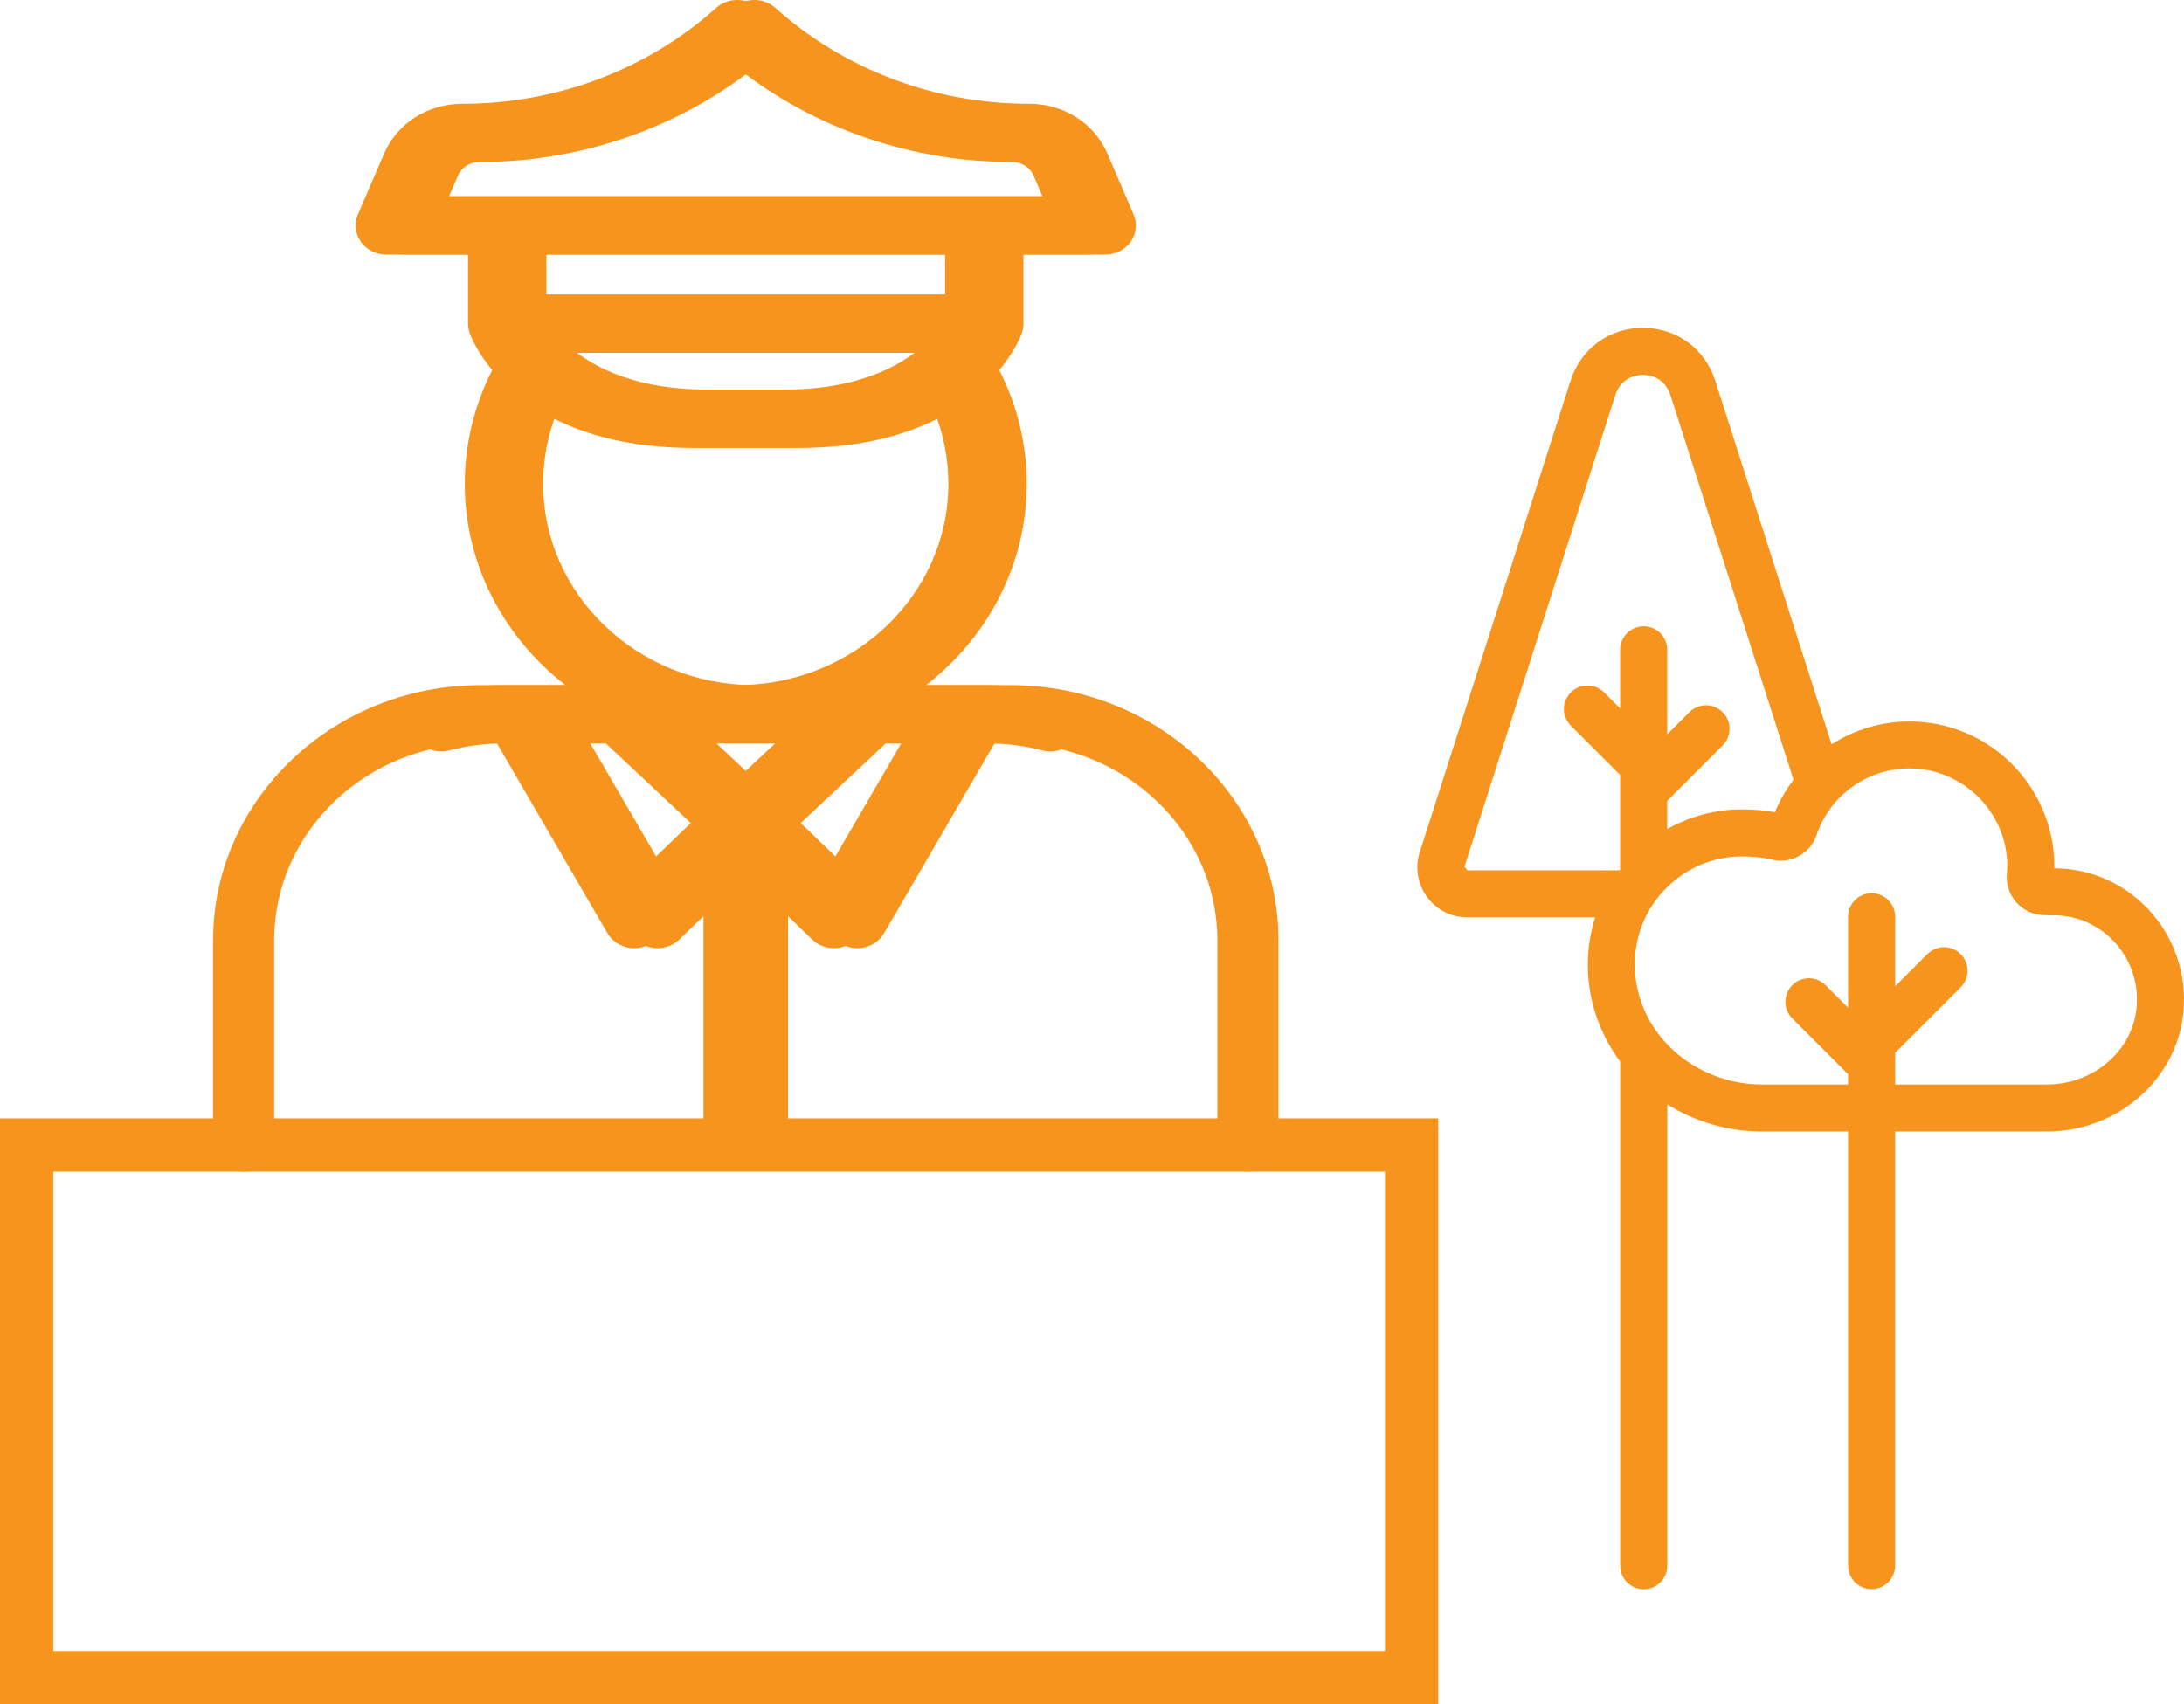
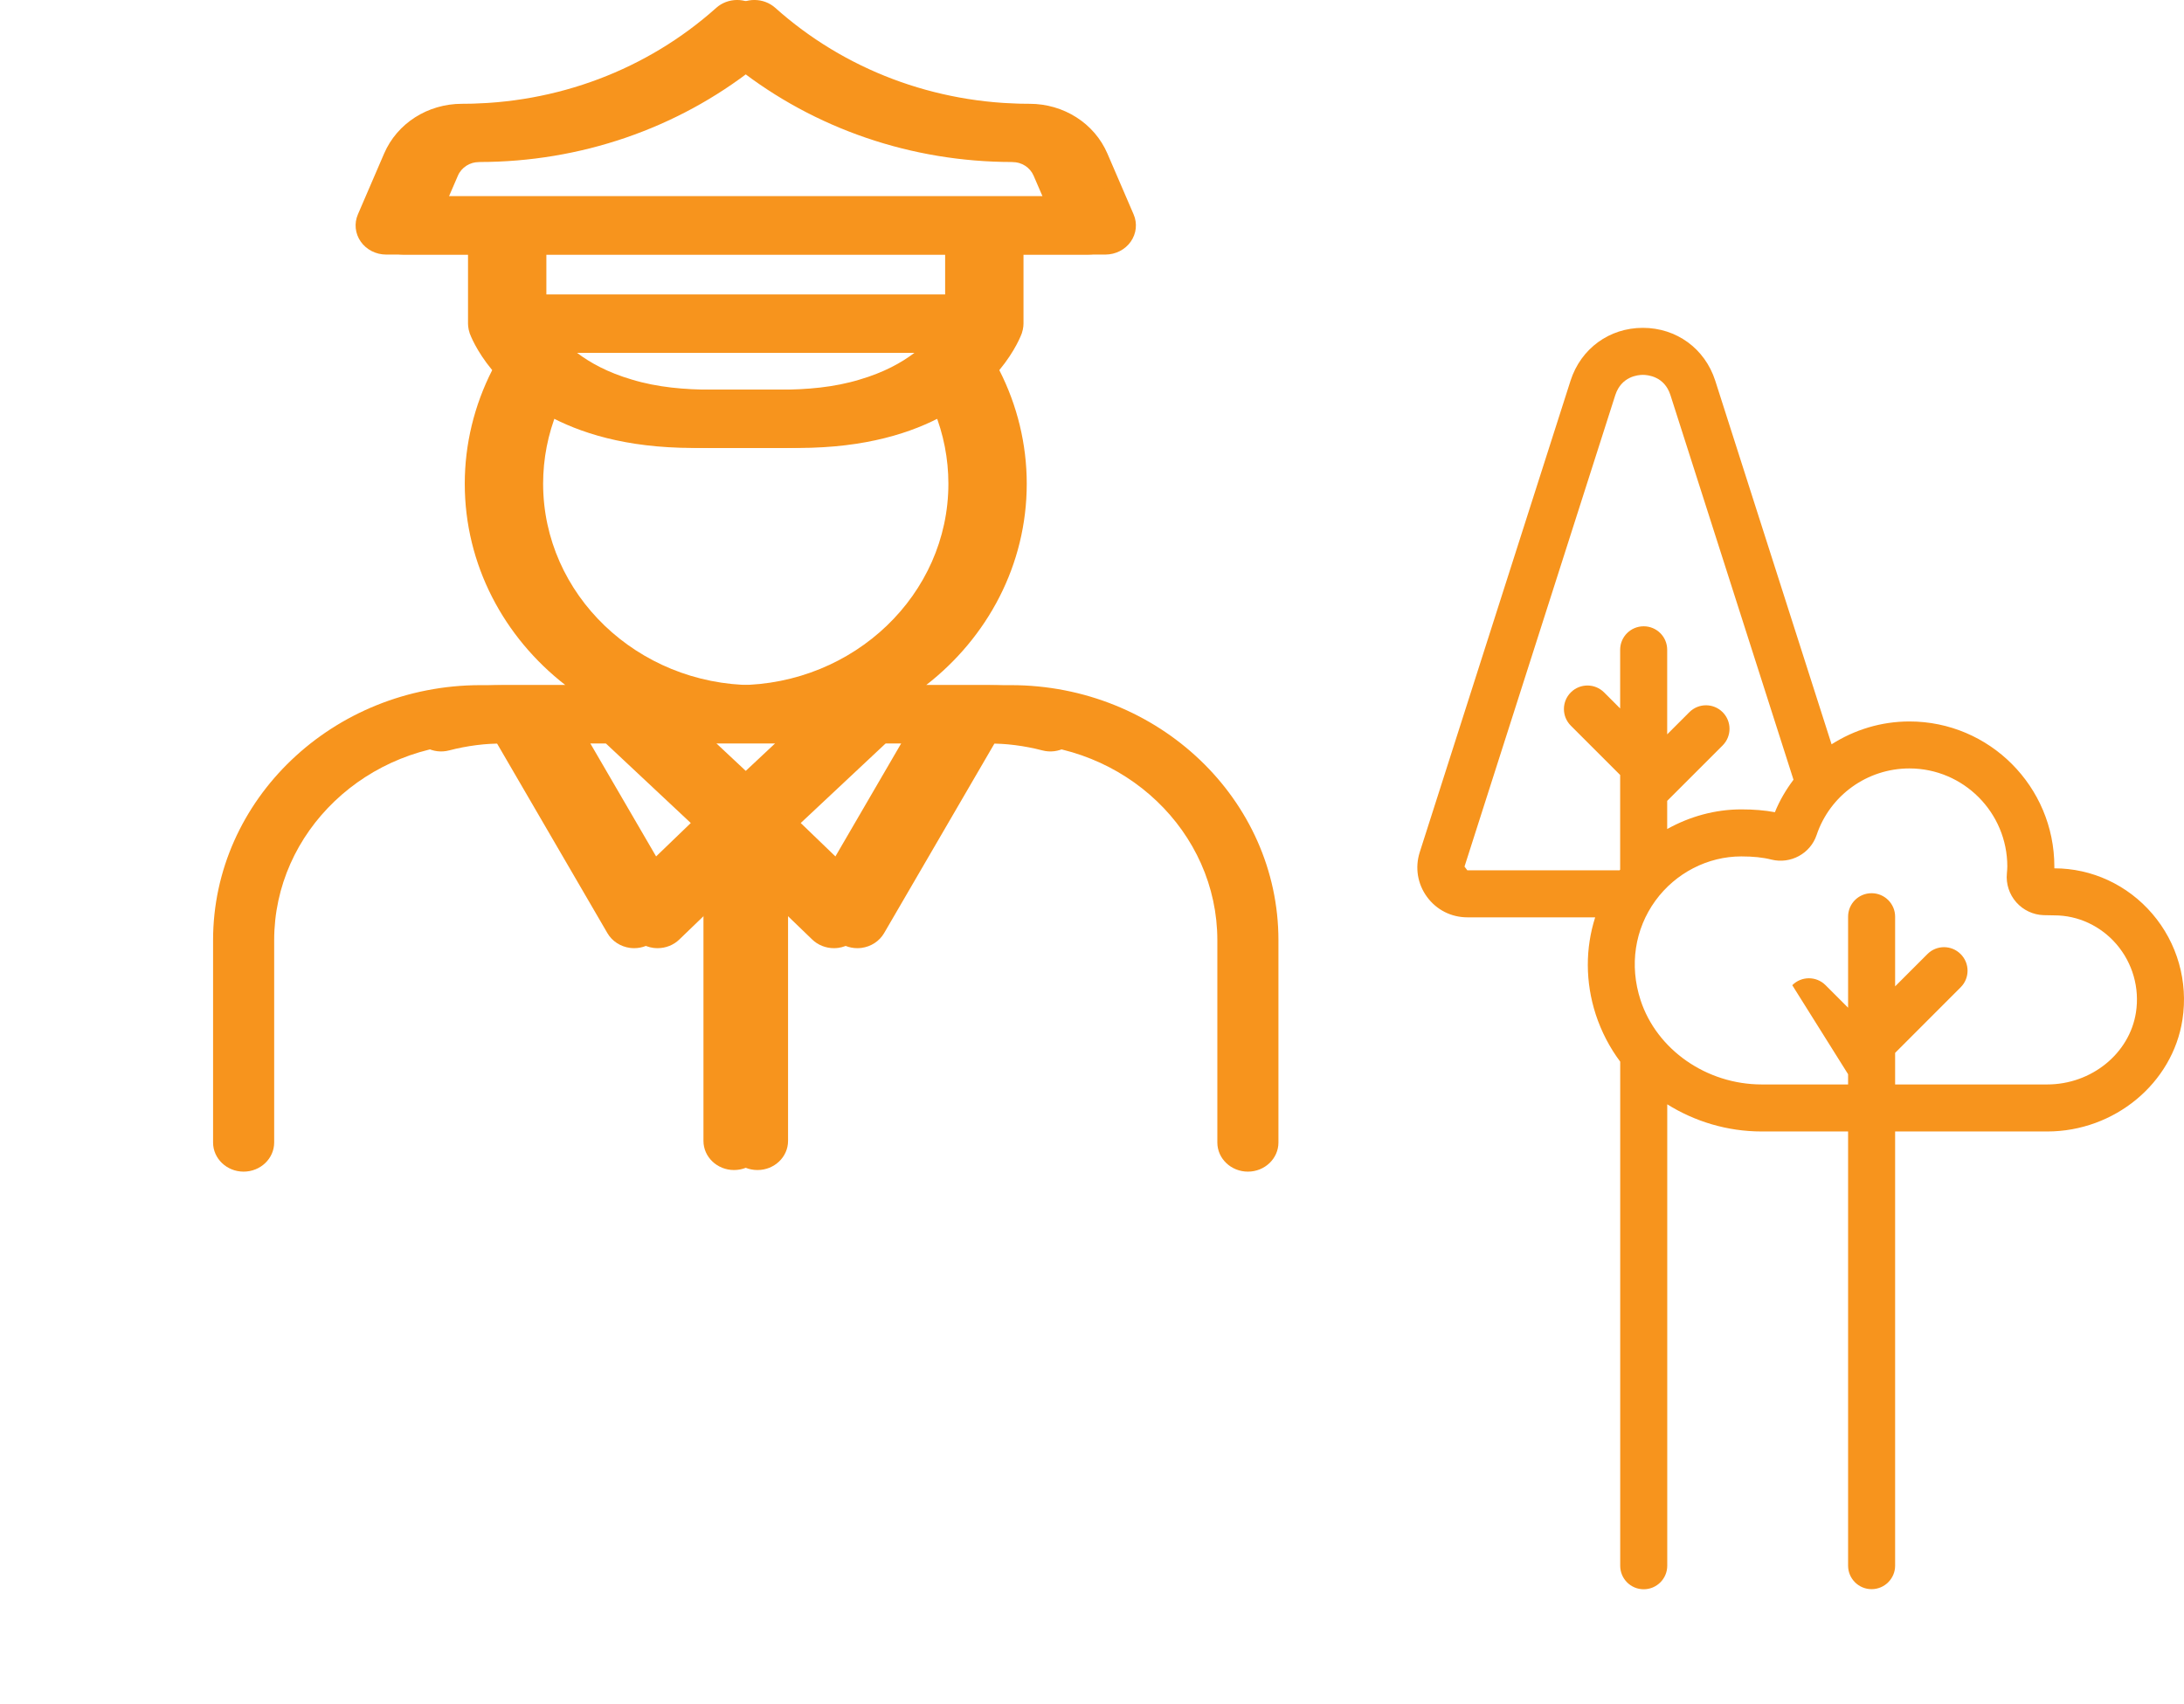
<svg xmlns="http://www.w3.org/2000/svg" width="41" height="32" viewBox="0 0 41 32" fill="none">
-   <path d="M29.484 7.147L26.652 16.004C26.561 16.292 26.611 16.598 26.789 16.841C26.968 17.085 27.244 17.225 27.547 17.225H29.946C29.761 17.806 29.759 18.437 29.957 19.049C30.063 19.373 30.219 19.671 30.416 19.935V29.401C30.416 29.644 30.613 29.842 30.857 29.842C31.101 29.842 31.299 29.644 31.299 29.401V20.736C31.814 21.057 32.422 21.246 33.073 21.246H34.694V29.399C34.694 29.642 34.891 29.84 35.135 29.84C35.379 29.84 35.577 29.642 35.577 29.399V21.246H38.432C39.694 21.246 40.786 20.343 40.971 19.146C41.081 18.431 40.875 17.706 40.405 17.158C39.941 16.616 39.271 16.305 38.568 16.305H38.566C38.566 16.293 38.566 16.282 38.566 16.271C38.566 14.768 37.346 13.547 35.846 13.547C35.313 13.547 34.811 13.704 34.384 13.976L32.199 7.145C32.004 6.544 31.471 6.156 30.841 6.156C30.212 6.156 29.679 6.544 29.484 7.147ZM37.683 16.27C37.683 16.307 37.679 16.353 37.675 16.401C37.656 16.598 37.721 16.795 37.852 16.943C37.982 17.09 38.169 17.178 38.364 17.184C38.442 17.186 38.517 17.188 38.568 17.188C39.013 17.188 39.438 17.387 39.734 17.732C40.036 18.085 40.169 18.551 40.098 19.011C39.979 19.781 39.263 20.363 38.432 20.363H35.577V19.77L36.807 18.539C36.98 18.367 36.98 18.087 36.807 17.915C36.635 17.742 36.355 17.742 36.183 17.915L35.577 18.521V17.213C35.577 16.969 35.379 16.772 35.135 16.772C34.891 16.772 34.694 16.969 34.694 17.213V18.922L34.271 18.499C34.098 18.326 33.819 18.326 33.646 18.499C33.474 18.671 33.474 18.951 33.646 19.123L34.694 20.171V20.363H33.073C32.036 20.363 31.101 19.71 30.797 18.777C30.586 18.127 30.688 17.448 31.077 16.912C31.456 16.392 32.059 16.081 32.69 16.081C32.911 16.081 33.096 16.1 33.256 16.141C33.614 16.229 33.986 16.029 34.103 15.679C34.354 14.932 35.055 14.429 35.846 14.429C36.859 14.43 37.683 15.255 37.683 16.27ZM30.841 7.039C30.934 7.039 31.245 7.067 31.358 7.416L33.669 14.641C33.53 14.827 33.409 15.029 33.32 15.251C33.129 15.215 32.921 15.198 32.69 15.198C32.198 15.198 31.721 15.331 31.298 15.567V15.038L32.339 13.997C32.511 13.825 32.511 13.545 32.339 13.373C32.166 13.2 31.887 13.2 31.714 13.373L31.298 13.789V12.201C31.298 11.957 31.101 11.76 30.857 11.76C30.613 11.76 30.415 11.957 30.415 12.201V13.303L30.113 13.001C29.941 12.829 29.661 12.829 29.489 13.001C29.316 13.174 29.316 13.453 29.489 13.626L30.415 14.552V16.329C30.411 16.334 30.408 16.338 30.404 16.342H27.546L27.493 16.272L30.324 7.418C30.439 7.067 30.749 7.039 30.841 7.039Z" fill="#F7941D" />
+   <path d="M29.484 7.147L26.652 16.004C26.561 16.292 26.611 16.598 26.789 16.841C26.968 17.085 27.244 17.225 27.547 17.225H29.946C29.761 17.806 29.759 18.437 29.957 19.049C30.063 19.373 30.219 19.671 30.416 19.935V29.401C30.416 29.644 30.613 29.842 30.857 29.842C31.101 29.842 31.299 29.644 31.299 29.401V20.736C31.814 21.057 32.422 21.246 33.073 21.246H34.694V29.399C34.694 29.642 34.891 29.84 35.135 29.84C35.379 29.84 35.577 29.642 35.577 29.399V21.246H38.432C39.694 21.246 40.786 20.343 40.971 19.146C41.081 18.431 40.875 17.706 40.405 17.158C39.941 16.616 39.271 16.305 38.568 16.305H38.566C38.566 16.293 38.566 16.282 38.566 16.271C38.566 14.768 37.346 13.547 35.846 13.547C35.313 13.547 34.811 13.704 34.384 13.976L32.199 7.145C32.004 6.544 31.471 6.156 30.841 6.156C30.212 6.156 29.679 6.544 29.484 7.147ZM37.683 16.27C37.683 16.307 37.679 16.353 37.675 16.401C37.656 16.598 37.721 16.795 37.852 16.943C37.982 17.09 38.169 17.178 38.364 17.184C38.442 17.186 38.517 17.188 38.568 17.188C39.013 17.188 39.438 17.387 39.734 17.732C40.036 18.085 40.169 18.551 40.098 19.011C39.979 19.781 39.263 20.363 38.432 20.363H35.577V19.77L36.807 18.539C36.98 18.367 36.98 18.087 36.807 17.915C36.635 17.742 36.355 17.742 36.183 17.915L35.577 18.521V17.213C35.577 16.969 35.379 16.772 35.135 16.772C34.891 16.772 34.694 16.969 34.694 17.213V18.922L34.271 18.499C34.098 18.326 33.819 18.326 33.646 18.499L34.694 20.171V20.363H33.073C32.036 20.363 31.101 19.71 30.797 18.777C30.586 18.127 30.688 17.448 31.077 16.912C31.456 16.392 32.059 16.081 32.69 16.081C32.911 16.081 33.096 16.1 33.256 16.141C33.614 16.229 33.986 16.029 34.103 15.679C34.354 14.932 35.055 14.429 35.846 14.429C36.859 14.43 37.683 15.255 37.683 16.27ZM30.841 7.039C30.934 7.039 31.245 7.067 31.358 7.416L33.669 14.641C33.53 14.827 33.409 15.029 33.32 15.251C33.129 15.215 32.921 15.198 32.69 15.198C32.198 15.198 31.721 15.331 31.298 15.567V15.038L32.339 13.997C32.511 13.825 32.511 13.545 32.339 13.373C32.166 13.2 31.887 13.2 31.714 13.373L31.298 13.789V12.201C31.298 11.957 31.101 11.76 30.857 11.76C30.613 11.76 30.415 11.957 30.415 12.201V13.303L30.113 13.001C29.941 12.829 29.661 12.829 29.489 13.001C29.316 13.174 29.316 13.453 29.489 13.626L30.415 14.552V16.329C30.411 16.334 30.408 16.338 30.404 16.342H27.546L27.493 16.272L30.324 7.418C30.439 7.067 30.749 7.039 30.841 7.039Z" fill="#F7941D" />
  <path d="M18.977 12.865H17.385C18.538 11.97 19.275 10.607 19.275 9.083C19.275 8.341 19.097 7.611 18.76 6.95C19.063 6.584 19.173 6.284 19.185 6.252L19.185 6.248C19.198 6.21 19.207 6.17 19.211 6.129C19.212 6.122 19.212 6.115 19.212 6.109C19.213 6.099 19.214 6.089 19.214 6.079V4.78H20.751C20.942 4.78 21.121 4.689 21.227 4.538C21.334 4.386 21.354 4.194 21.281 4.025L20.789 2.883C20.544 2.315 19.97 1.949 19.327 1.949H19.325C17.546 1.949 15.852 1.309 14.555 0.148C14.337 -0.047 13.999 -0.05 13.778 0.141L13.666 0.237C12.384 1.341 10.725 1.949 8.997 1.949C8.354 1.949 7.78 2.315 7.535 2.883L7.043 4.025C6.97 4.194 6.991 4.386 7.097 4.538C7.203 4.689 7.382 4.78 7.574 4.78H9.11V6.079C9.11 6.089 9.111 6.099 9.112 6.109C9.112 6.115 9.112 6.122 9.113 6.129C9.117 6.17 9.126 6.21 9.139 6.248L9.14 6.251C9.151 6.284 9.261 6.583 9.564 6.95C9.226 7.611 9.049 8.341 9.049 9.082C9.049 10.607 9.786 11.97 10.939 12.865H9.463C9.012 12.865 8.563 12.922 8.131 13.036C7.825 13.116 7.646 13.417 7.73 13.708C7.814 13.999 8.129 14.171 8.434 14.09C8.768 14.003 9.114 13.959 9.463 13.959H9.771L11.844 17.522C11.931 17.673 12.088 17.775 12.267 17.799C12.293 17.802 12.319 17.804 12.345 17.804C12.497 17.804 12.645 17.746 12.753 17.641L13.647 16.779L13.647 21.423C13.647 21.725 13.903 21.97 14.22 21.97C14.537 21.97 14.794 21.725 14.794 21.423V16.779L15.688 17.641C15.796 17.746 15.943 17.804 16.095 17.804C16.121 17.804 16.147 17.802 16.173 17.799C16.352 17.775 16.509 17.673 16.597 17.522L18.67 13.959H18.977C21.114 13.959 22.853 15.617 22.853 17.655V21.453C22.853 21.755 23.11 22 23.427 22C23.743 22 24 21.755 24 21.453V17.655C24 15.014 21.747 12.865 18.977 12.865ZM14.673 14.257L14.22 14.681L13.449 13.959H14.12C14.134 13.959 14.148 13.959 14.162 13.959C14.176 13.959 14.19 13.959 14.204 13.959H14.991L14.673 14.257ZM17.385 6.702C16.66 7.2 15.745 7.317 14.874 7.317C14.37 7.317 13.867 7.317 13.364 7.317C12.86 7.317 12.342 7.274 11.861 7.127C11.407 6.994 11.075 6.809 10.834 6.626H17.49C17.488 6.627 17.485 6.629 17.483 6.631C17.451 6.655 17.418 6.679 17.385 6.702ZM8.596 3.299C8.663 3.143 8.821 3.042 8.997 3.042C10.889 3.042 12.708 2.417 14.161 1.274C15.613 2.418 17.427 3.042 19.325 3.042H19.327C19.503 3.042 19.661 3.143 19.728 3.299L19.895 3.686H8.429L8.596 3.299ZM18.067 4.78V5.532H10.257V4.78H18.067ZM10.196 9.082C10.196 8.613 10.287 8.15 10.463 7.716C11.057 8.076 11.899 8.37 13.079 8.407C13.088 8.407 13.097 8.408 13.105 8.408C13.181 8.41 13.257 8.411 13.335 8.411H14.989C15.067 8.411 15.144 8.41 15.219 8.408C15.227 8.408 15.236 8.407 15.244 8.407C16.424 8.37 17.266 8.076 17.861 7.717C18.037 8.149 18.128 8.613 18.128 9.083C18.128 11.162 16.361 12.854 14.184 12.865H14.14C11.963 12.853 10.196 11.161 10.196 9.082ZM12.475 16.353L11.082 13.959H11.813L12.953 15.027L13.408 15.454L12.475 16.353ZM15.965 16.353L15.032 15.454L16.627 13.959H17.358L15.965 16.353Z" fill="#F7941D" />
  <path d="M9.023 12.865H10.615C9.462 11.97 8.725 10.607 8.725 9.083C8.725 8.341 8.903 7.611 9.24 6.95C8.937 6.584 8.827 6.284 8.815 6.252L8.815 6.248C8.802 6.21 8.793 6.17 8.789 6.129C8.788 6.122 8.788 6.115 8.788 6.109C8.787 6.099 8.786 6.089 8.786 6.079V4.78H7.249C7.058 4.78 6.879 4.689 6.773 4.538C6.666 4.386 6.646 4.194 6.719 4.025L7.211 2.883C7.456 2.315 8.03 1.949 8.673 1.949H8.675C10.454 1.949 12.148 1.309 13.445 0.148C13.663 -0.047 14.001 -0.05 14.222 0.141L14.334 0.237C15.616 1.341 17.275 1.949 19.003 1.949C19.646 1.949 20.22 2.315 20.465 2.883L20.957 4.025C21.03 4.194 21.009 4.386 20.903 4.538C20.797 4.689 20.618 4.78 20.427 4.78H18.89V6.079C18.89 6.089 18.889 6.099 18.888 6.109C18.888 6.115 18.888 6.122 18.887 6.129C18.883 6.17 18.874 6.21 18.861 6.248L18.86 6.251C18.849 6.284 18.739 6.583 18.436 6.95C18.774 7.611 18.951 8.341 18.951 9.082C18.951 10.607 18.214 11.97 17.061 12.865H18.537C18.988 12.865 19.437 12.922 19.869 13.036C20.175 13.116 20.354 13.417 20.27 13.708C20.186 13.999 19.871 14.171 19.566 14.09C19.232 14.003 18.886 13.959 18.537 13.959H18.229L16.156 17.522C16.069 17.673 15.912 17.775 15.733 17.799C15.707 17.802 15.681 17.804 15.655 17.804C15.503 17.804 15.355 17.746 15.247 17.641L14.353 16.779L14.353 21.423C14.353 21.725 14.097 21.97 13.78 21.97C13.463 21.97 13.206 21.725 13.206 21.423V16.779L12.312 17.641C12.204 17.746 12.057 17.804 11.905 17.804C11.879 17.804 11.853 17.802 11.827 17.799C11.648 17.775 11.491 17.673 11.403 17.522L9.33 13.959H9.023C6.886 13.959 5.147 15.617 5.147 17.655V21.453C5.147 21.755 4.89 22 4.573 22C4.257 22 4 21.755 4 21.453V17.655C4 15.014 6.253 12.865 9.023 12.865ZM13.327 14.257L13.78 14.681L14.551 13.959H13.88C13.866 13.959 13.852 13.959 13.838 13.959C13.824 13.959 13.81 13.959 13.796 13.959H13.009L13.327 14.257ZM10.615 6.702C11.34 7.2 12.255 7.317 13.126 7.317C13.63 7.317 14.133 7.317 14.636 7.317C15.14 7.317 15.658 7.274 16.139 7.127C16.593 6.994 16.925 6.809 17.166 6.626H10.51C10.512 6.627 10.515 6.629 10.517 6.631C10.549 6.655 10.582 6.679 10.615 6.702ZM19.404 3.299C19.337 3.143 19.179 3.042 19.003 3.042C17.111 3.042 15.292 2.417 13.839 1.274C12.387 2.418 10.572 3.042 8.675 3.042H8.673C8.497 3.042 8.339 3.143 8.272 3.299L8.105 3.686H19.571L19.404 3.299ZM9.933 4.78V5.532H17.743V4.78H9.933ZM17.804 9.082C17.804 8.613 17.713 8.15 17.537 7.716C16.943 8.076 16.101 8.37 14.921 8.407C14.912 8.407 14.903 8.408 14.895 8.408C14.819 8.41 14.743 8.411 14.665 8.411H13.011C12.933 8.411 12.856 8.41 12.781 8.408C12.773 8.408 12.764 8.407 12.756 8.407C11.576 8.37 10.734 8.076 10.139 7.717C9.963 8.149 9.872 8.613 9.872 9.083C9.872 11.162 11.639 12.854 13.816 12.865H13.86C16.037 12.853 17.804 11.161 17.804 9.082ZM15.525 16.353L16.918 13.959H16.187L15.047 15.027L14.592 15.454L15.525 16.353ZM12.035 16.353L12.968 15.454L11.373 13.959H10.642L12.035 16.353Z" fill="#F7941D" />
-   <rect x="0.5" y="21.5" width="26" height="10" stroke="#F7941D" />
</svg>